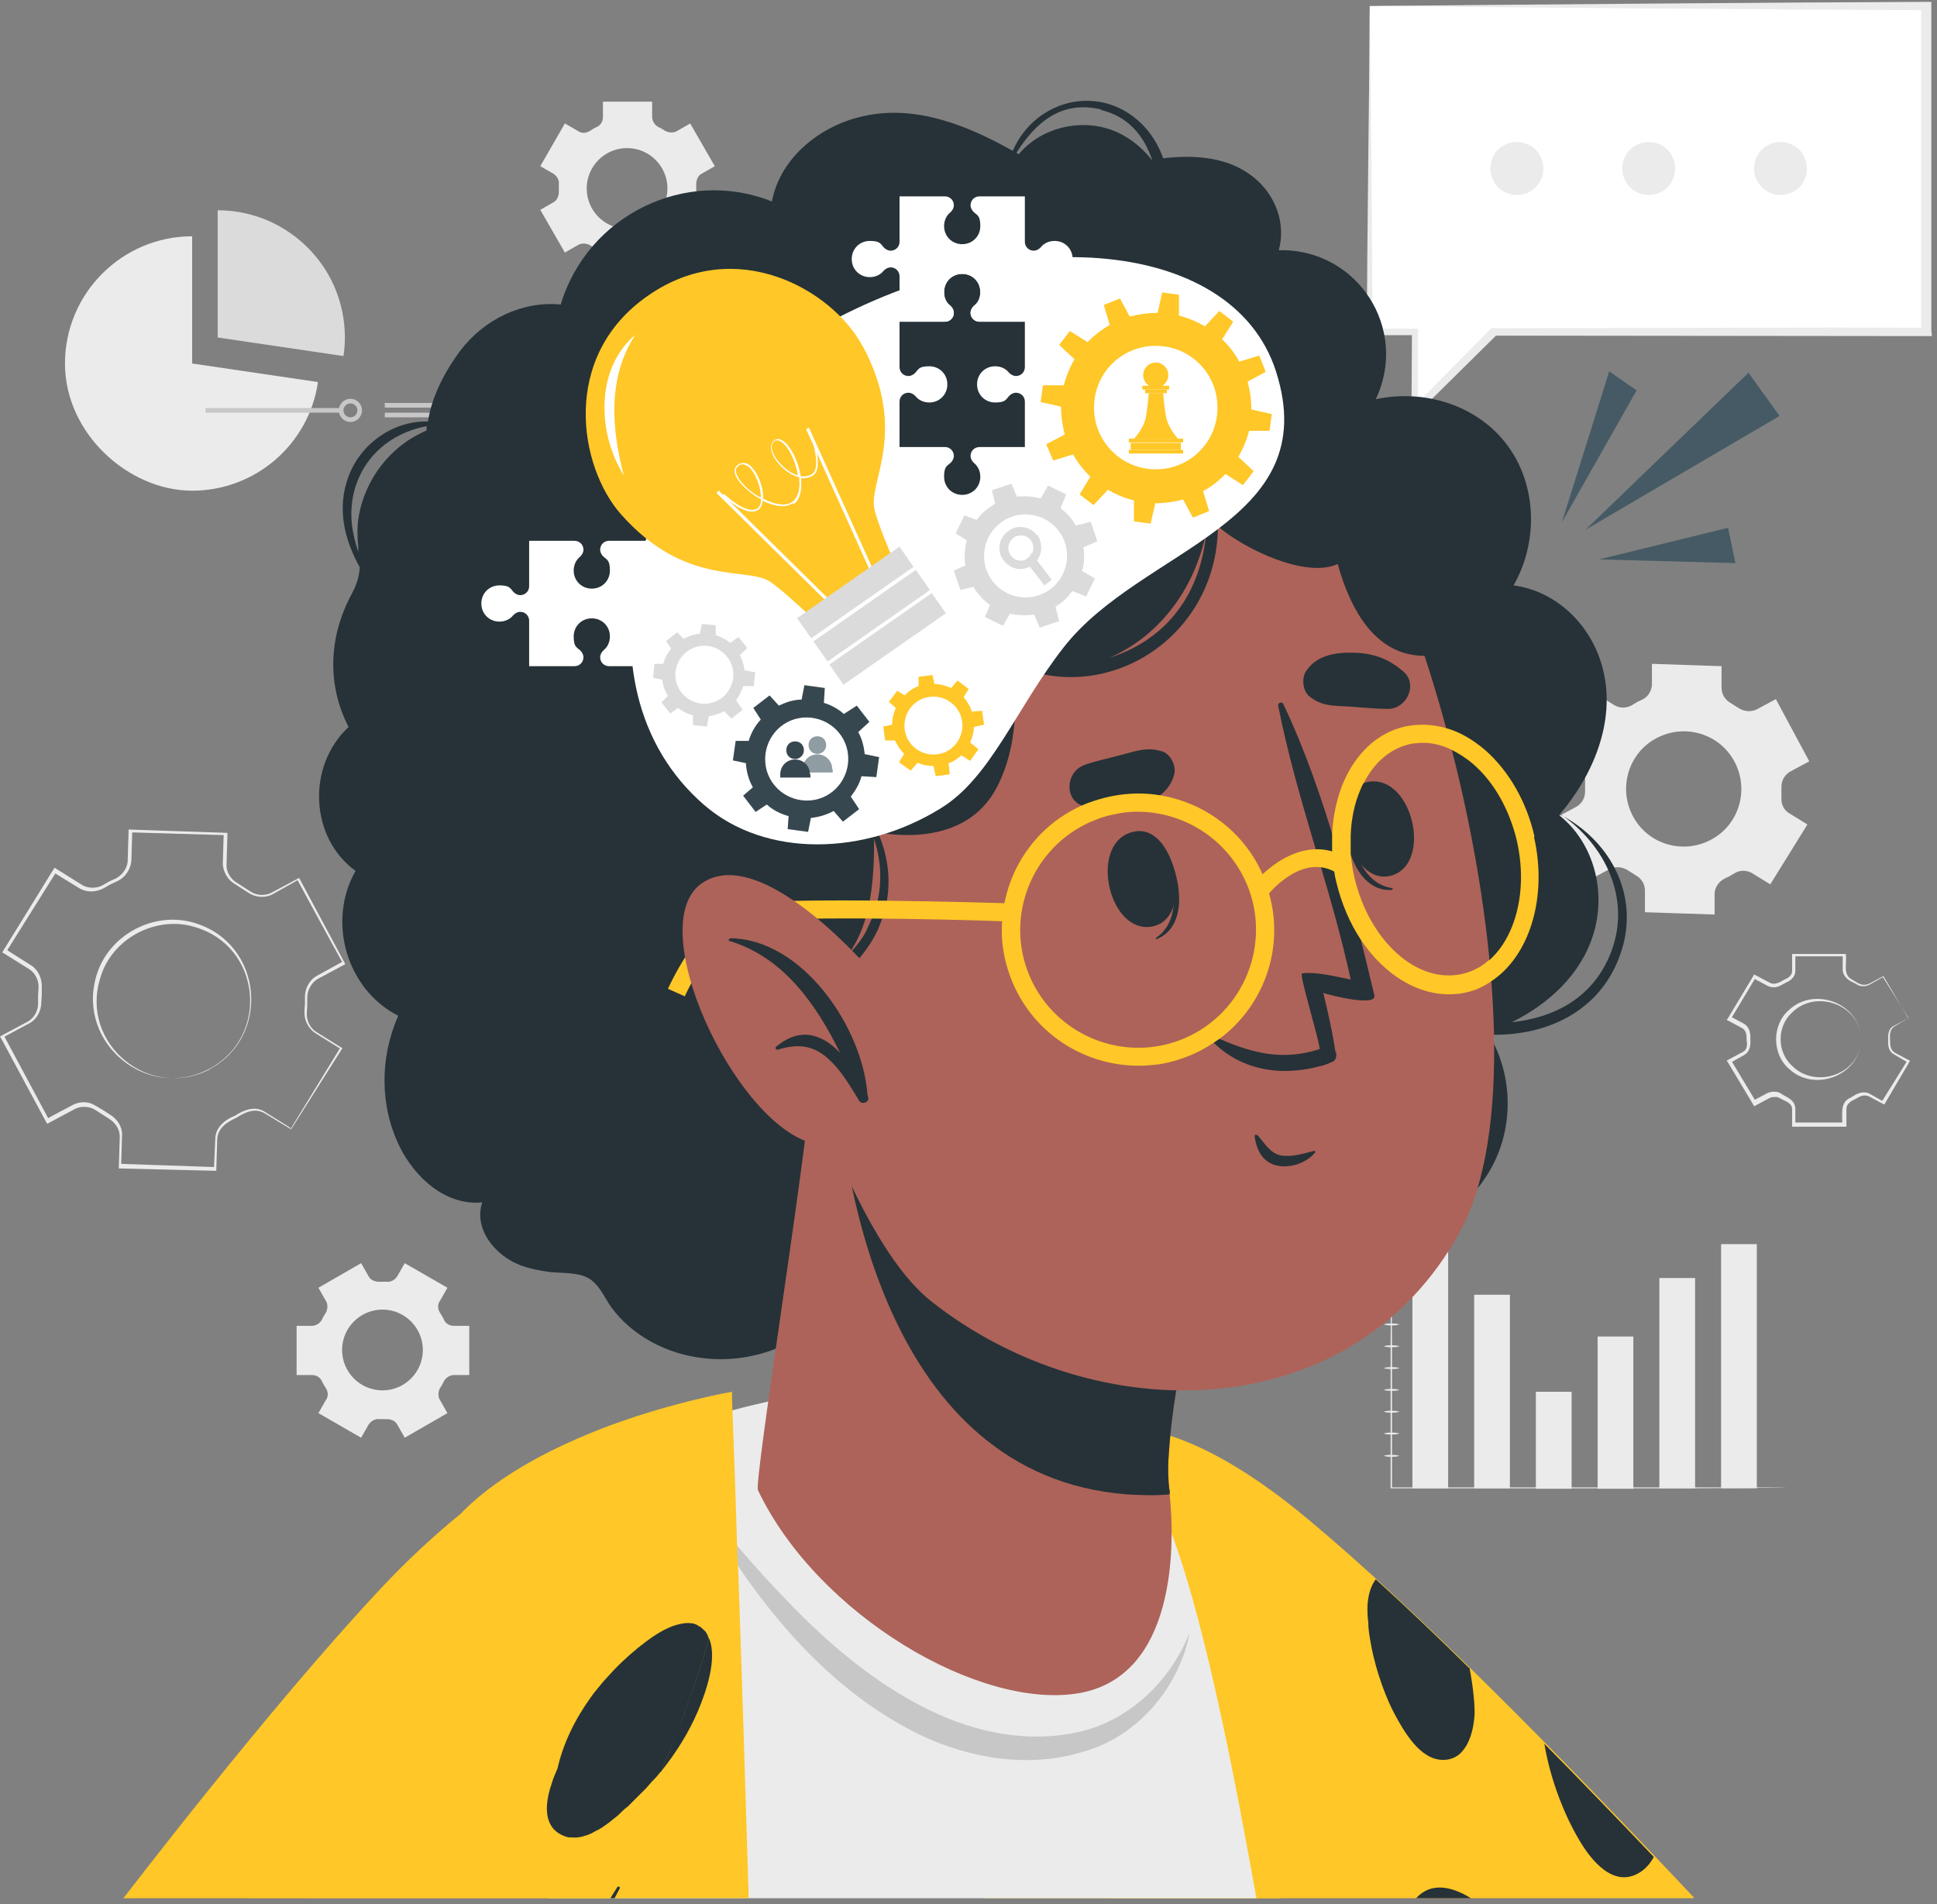
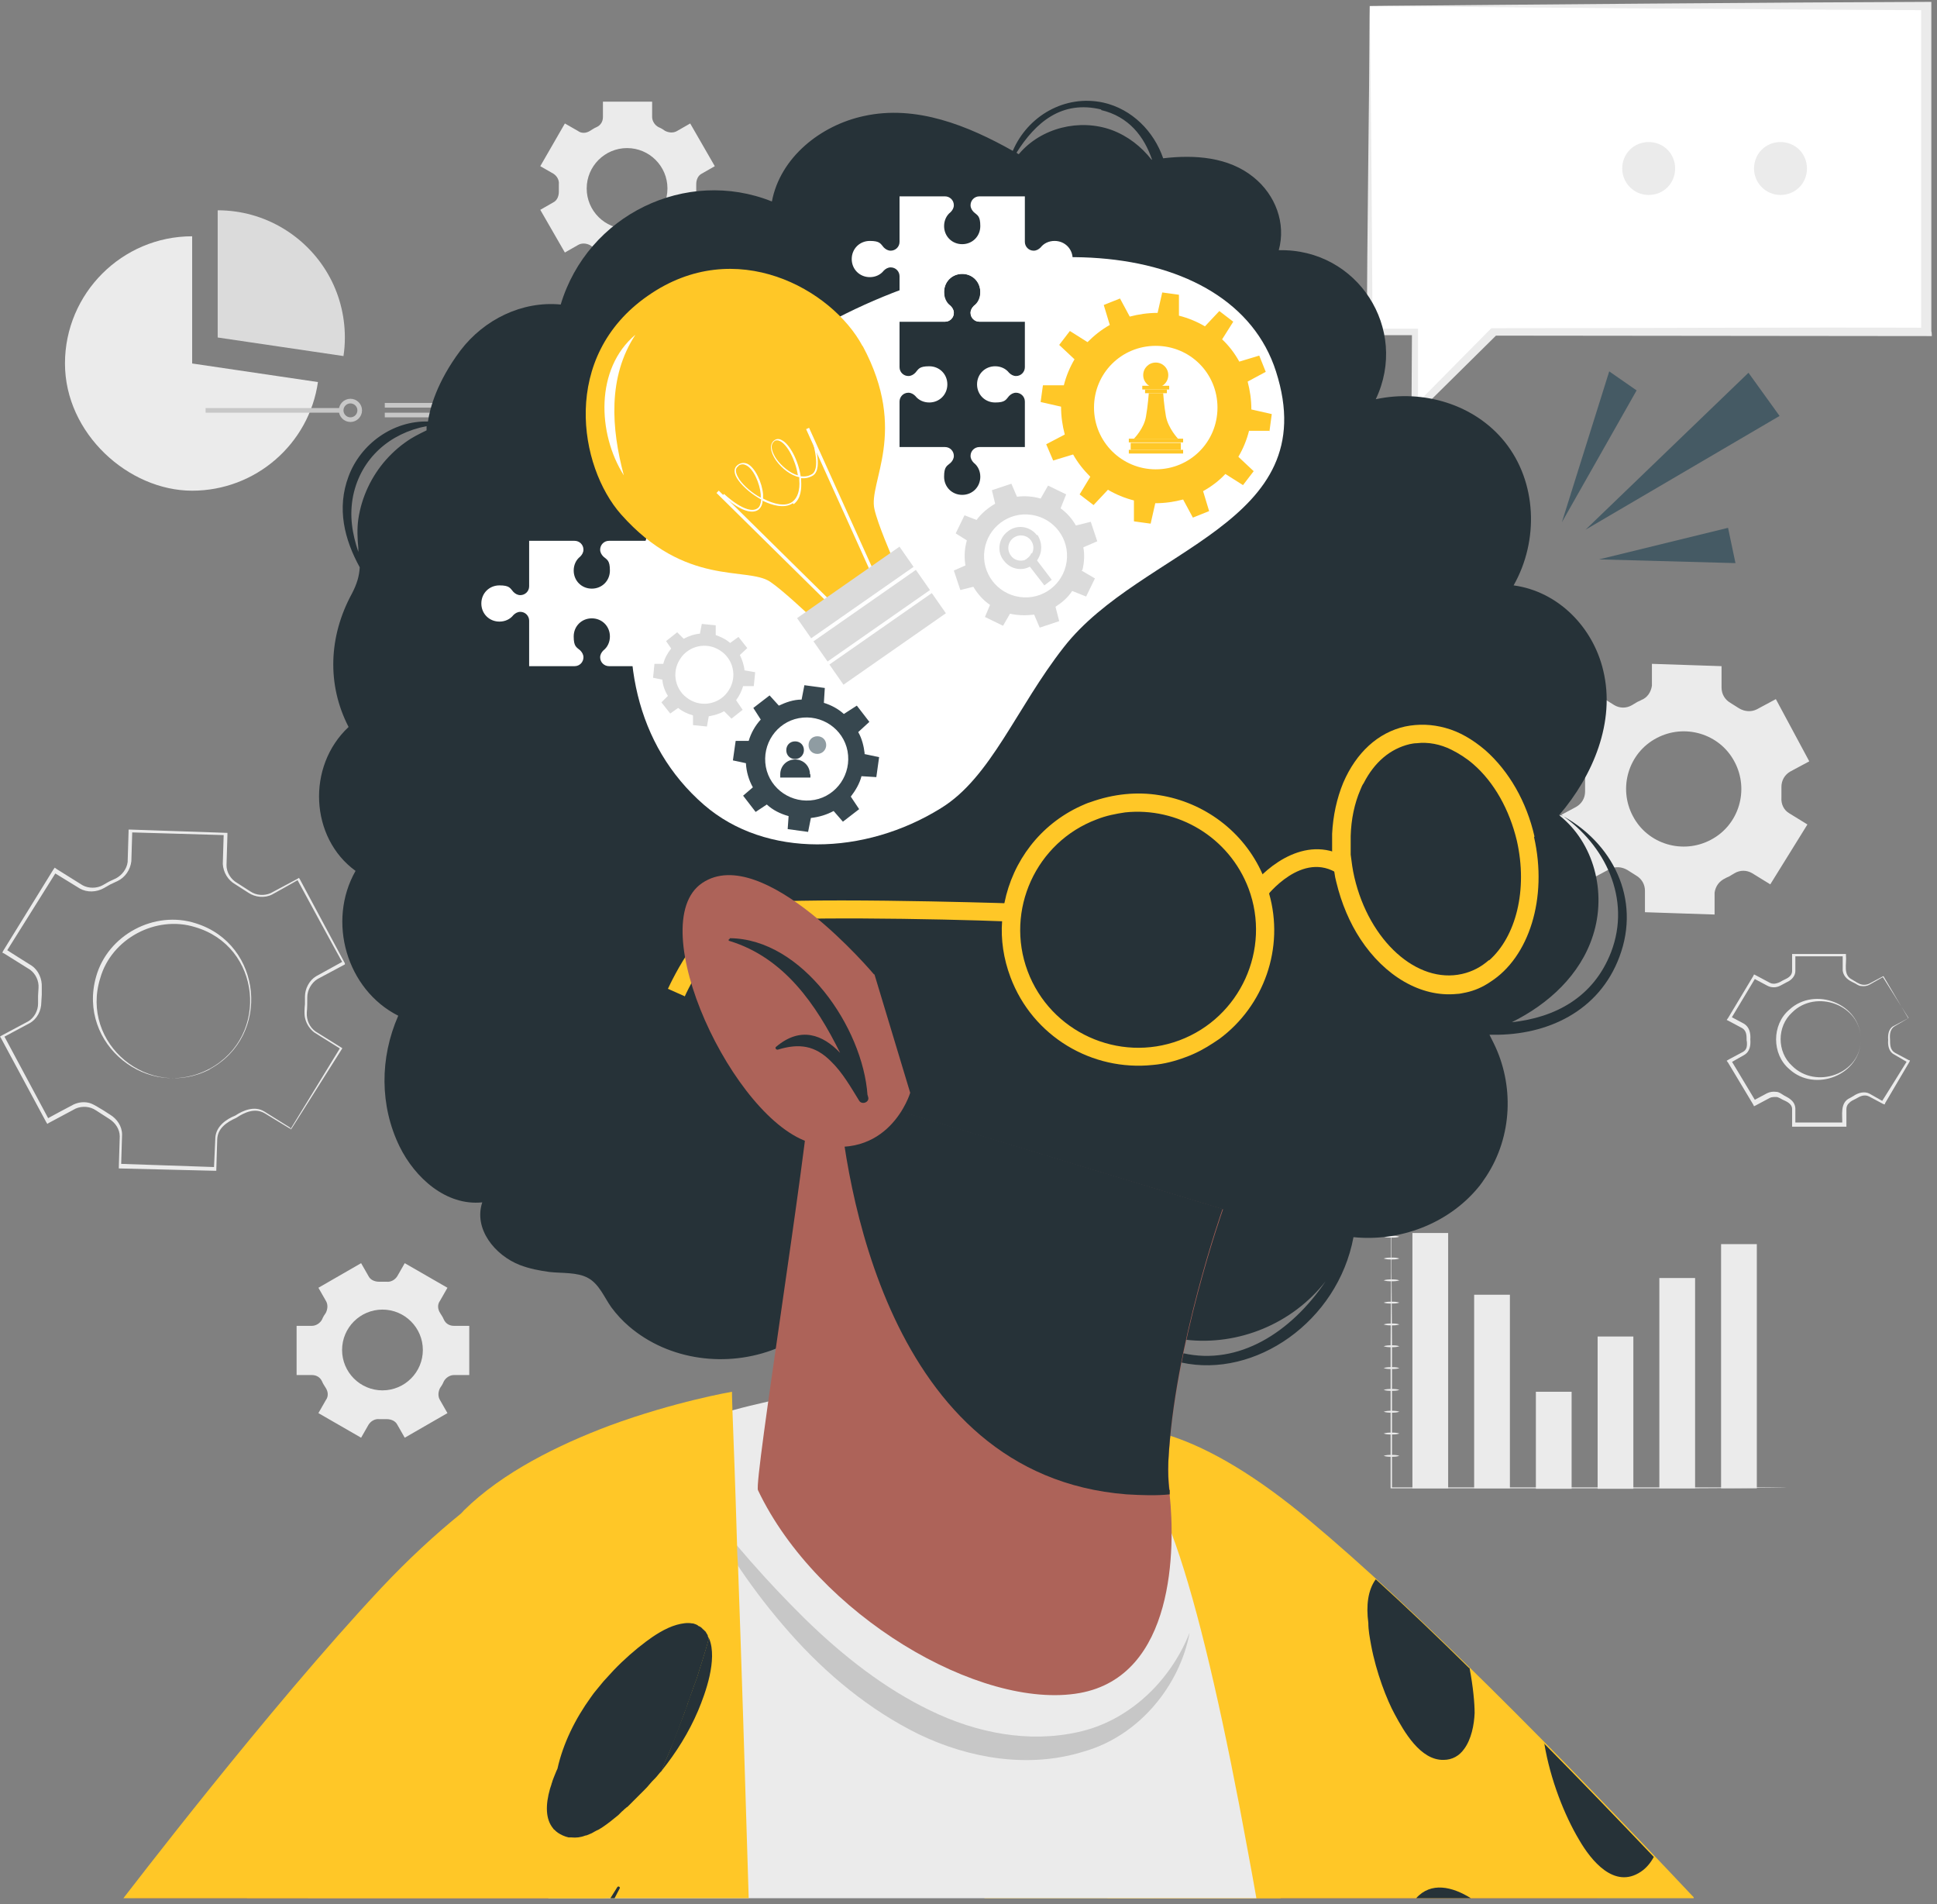
<svg xmlns="http://www.w3.org/2000/svg" width="294" height="289" viewBox="0 0 294 289" fill="none">
  <rect x="0" y="0" width="294" height="289" fill="#808080" stroke="none" />
  <g clip-path="url(#clip0_501_59)">
    <path d="M268.696 134.206L274.332 125.118L271.584 123.427C270.739 122.934 270.316 122.018 270.387 121.032C270.387 120.468 270.387 119.975 270.387 119.411C270.387 118.425 270.88 117.58 271.725 117.087L274.614 115.537L269.541 106.096L266.653 107.646C265.807 108.069 264.821 107.999 263.976 107.505C263.553 107.224 263.06 106.942 262.637 106.66C261.792 106.167 261.299 105.321 261.299 104.335V101.094C261.369 101.094 250.731 100.742 250.731 100.742V104.053C250.59 105.04 250.027 105.885 249.111 106.237C248.899 106.378 248.618 106.449 248.406 106.59C248.195 106.73 247.913 106.871 247.702 107.012C246.856 107.505 245.87 107.505 245.025 107.012L242.207 105.251L236.571 114.339L239.389 116.1C240.234 116.593 240.657 117.509 240.586 118.496C240.586 118.989 240.586 119.552 240.586 120.116C240.586 121.102 240.093 121.948 239.248 122.441L236.359 123.991L241.432 133.431L244.32 131.881C245.166 131.458 246.152 131.529 246.997 132.022C247.42 132.304 247.913 132.586 248.336 132.867C249.181 133.36 249.674 134.206 249.674 135.192V138.433C249.604 138.433 260.242 138.785 260.242 138.785V135.474C260.383 134.488 260.946 133.713 261.862 133.29C262.074 133.149 262.355 133.079 262.567 132.938C262.778 132.797 263.06 132.656 263.271 132.515C264.117 132.022 265.103 132.022 265.948 132.515L268.696 134.206ZM259.678 127.443C255.451 129.697 250.097 128.147 247.843 123.85C245.588 119.623 247.138 114.269 251.436 112.014C255.663 109.76 261.017 111.31 263.271 115.607C265.526 119.834 263.976 125.188 259.678 127.443Z" fill="#EBEBEB" />
    <path d="M44.102 171.333L51.64 159.004V159.145L47.695 156.679C47.06 156.186 46.567 155.482 46.356 154.707C46.145 154.073 46.215 153.016 46.286 152.382V151.255C46.286 150.057 46.92 148.789 47.976 148.155L52.062 145.901V146.182C51.992 146.182 45.088 133.431 45.088 133.431H45.37C45.37 133.501 41.284 135.756 41.284 135.756C40.156 136.319 38.747 136.179 37.691 135.474L36.704 134.84L35.718 134.206C34.591 133.572 33.886 132.374 33.816 131.106L33.957 126.456L34.239 126.738L19.796 126.316L20.078 126.034L19.937 130.683C19.796 131.952 19.021 133.149 17.824 133.713L16.767 134.206L15.781 134.77C14.654 135.404 13.245 135.474 12.117 134.84L8.102 132.374L8.595 132.233L0.916 144.492V144.069C0.845 144.069 4.791 146.535 4.791 146.535C5.847 147.239 6.411 148.578 6.34 149.846V150.973L6.27 152.1C6.27 153.368 5.636 154.636 4.509 155.27L0.423 157.454L0.564 157.102L7.397 169.854H7.045C7.045 169.783 11.201 167.599 11.201 167.599C11.976 167.247 12.822 167.176 13.597 167.388C14.301 167.599 15.076 168.163 15.71 168.515L16.697 169.149C17.753 169.783 18.528 170.91 18.528 172.178L18.387 176.828L18.176 176.617L32.618 177.11L32.477 177.251L32.689 172.601C32.83 170.91 34.309 169.854 35.718 169.29C36.986 168.445 38.677 167.811 40.086 168.656L44.031 171.122L44.102 171.333ZM44.102 171.333L40.156 168.938C38.677 168.092 37.127 168.797 35.859 169.642C34.45 170.276 33.041 171.192 32.971 172.883L32.83 177.533V177.674H32.689L18.247 177.321H18.035V177.11L18.176 172.46C18.176 171.333 17.472 170.347 16.556 169.783L15.569 169.149L14.583 168.515C13.667 167.881 12.47 167.811 11.483 168.233L7.397 170.417L7.186 170.558L7.045 170.347L0.141 157.525L0 157.313L0.211 157.173L4.297 154.989C5.213 154.425 5.777 153.368 5.777 152.312V151.114L5.847 149.916C5.918 148.859 5.425 147.803 4.579 147.169L0.634 144.703L0.352 144.562L0.493 144.28L8.102 131.952L8.313 131.67L8.595 131.881L12.54 134.347C13.456 134.84 14.654 134.84 15.569 134.347L16.556 133.783L17.613 133.29C18.528 132.797 19.233 131.881 19.374 130.824L19.515 126.175V125.893H19.796L34.239 126.386H34.52V126.668L34.38 131.317C34.38 132.374 35.014 133.431 36 133.995L36.986 134.629L37.972 135.263C38.888 135.897 40.086 135.967 41.072 135.544L45.158 133.361L45.37 133.22L45.511 133.431L52.344 146.182V146.323C52.415 146.323 52.274 146.394 52.274 146.394L48.188 148.578C47.272 149.141 46.638 150.268 46.638 151.325C46.638 151.889 46.638 153.086 46.567 153.65C46.497 154.777 46.99 155.904 47.906 156.539L51.851 159.004H51.922V159.145L44.172 171.403L44.102 171.333Z" fill="#EBEBEB" />
    <path d="M31.843 162.174C22.473 167.176 11.694 158.441 14.583 148.225C16.344 141.885 23.459 138.081 29.73 140.124C39.874 143.294 41.142 157.243 31.843 162.245V162.174ZM31.843 162.174C41.002 157.172 39.593 143.576 29.589 140.687C23.671 138.855 16.908 142.448 15.217 148.437C12.117 158.37 22.614 167.106 31.913 162.245L31.843 162.174Z" fill="#EBEBEB" />
    <path d="M61.432 218.182L67.914 214.448L66.787 212.476C66.434 211.912 66.505 211.207 66.787 210.644C66.998 210.362 67.209 210.01 67.35 209.658C67.632 209.094 68.266 208.671 68.9 208.671H71.225V201.204H68.9C68.196 201.204 67.632 200.851 67.35 200.217C67.209 199.865 66.998 199.583 66.787 199.231C66.434 198.667 66.364 197.963 66.787 197.399L67.914 195.427L61.432 191.693L60.305 193.665C59.953 194.229 59.319 194.581 58.685 194.511C58.474 194.511 58.333 194.511 58.121 194.511C57.91 194.511 57.769 194.511 57.558 194.511C56.853 194.511 56.219 194.229 55.937 193.665L54.81 191.693L48.329 195.427L49.456 197.399C49.808 197.963 49.738 198.667 49.456 199.231C49.245 199.513 49.033 199.865 48.892 200.217C48.611 200.781 47.977 201.204 47.342 201.204H45.018V208.671H47.342C48.047 208.671 48.611 209.024 48.892 209.658C49.033 210.01 49.245 210.292 49.456 210.644C49.808 211.207 49.879 211.912 49.456 212.476L48.329 214.448L54.81 218.182L55.937 216.209C56.29 215.646 56.924 215.294 57.558 215.364C57.769 215.364 57.91 215.364 58.121 215.364C58.333 215.364 58.474 215.364 58.685 215.364C59.389 215.364 60.023 215.646 60.305 216.209L61.432 218.182ZM58.051 210.996C54.669 210.996 51.922 208.249 51.922 204.867C51.922 201.485 54.669 198.738 58.051 198.738C61.432 198.738 64.18 201.485 64.18 204.867C64.18 208.249 61.432 210.996 58.051 210.996Z" fill="#EBEBEB" />
    <path d="M108.493 25.22L104.759 18.738L102.787 19.866C102.223 20.218 101.519 20.147 100.955 19.866C100.673 19.654 100.321 19.443 99.969 19.302C99.405 19.02 98.982 18.386 98.982 17.752V15.427H91.515V17.752C91.515 18.457 91.162 19.02 90.528 19.302C90.176 19.443 89.894 19.654 89.542 19.866C88.978 20.218 88.274 20.288 87.71 19.866L85.738 18.738L82.004 25.22L83.977 26.347C84.54 26.699 84.892 27.333 84.822 27.967C84.822 28.179 84.822 28.32 84.822 28.531C84.822 28.742 84.822 28.883 84.822 29.095C84.822 29.799 84.54 30.433 83.977 30.715L82.004 31.842L85.738 38.324L87.71 37.196C88.274 36.844 88.978 36.914 89.542 37.196C89.824 37.408 90.176 37.619 90.528 37.76C91.092 38.042 91.515 38.676 91.515 39.31V41.635H98.982V39.31C98.982 38.605 99.335 38.042 99.969 37.76C100.321 37.619 100.603 37.408 100.955 37.196C101.519 36.844 102.223 36.774 102.787 37.196L104.759 38.324L108.493 31.842L106.52 30.715C105.957 30.363 105.605 29.729 105.675 29.095C105.675 28.883 105.675 28.742 105.675 28.531C105.675 28.32 105.675 28.179 105.675 27.967C105.675 27.263 105.957 26.629 106.52 26.347L108.493 25.22ZM101.307 28.601C101.307 31.983 98.56 34.73 95.178 34.73C91.796 34.73 89.049 31.983 89.049 28.601C89.049 25.22 91.796 22.472 95.178 22.472C98.56 22.472 101.307 25.22 101.307 28.601Z" fill="#EBEBEB" />
    <path d="M289.691 154.495L285.745 148.225H285.886L283.773 149.423C283.421 149.634 282.927 149.705 282.505 149.634C282.082 149.634 281.73 149.282 281.377 149.141C280.603 148.789 279.828 148.296 279.687 147.309C279.687 146.464 279.687 145.689 279.687 144.914L279.898 145.125H272.219L272.501 144.914C272.501 145.759 272.501 146.464 272.501 147.38C272.501 148.084 271.937 148.718 271.303 149C271.021 149.141 270.528 149.423 270.246 149.564C269.612 149.916 268.837 149.916 268.203 149.564L266.09 148.437L266.513 148.296L262.708 154.636L262.567 154.213L264.681 155.341C265.526 155.834 265.738 156.82 265.667 157.736C265.738 158.652 265.597 159.638 264.681 160.131L262.567 161.329L262.708 160.836L266.513 167.176L266.09 167.035L268.203 165.908C268.626 165.697 269.119 165.626 269.612 165.697C270.035 165.697 270.458 166.049 270.81 166.26C271.655 166.683 272.43 167.176 272.501 168.163C272.501 169.008 272.501 169.783 272.501 170.628L272.219 170.346H279.898L279.616 170.628C279.687 169.29 279.194 167.317 280.814 166.613L281.307 166.331C282.012 165.838 282.998 165.556 283.773 165.979L285.886 167.176H285.604C285.604 167.247 289.479 160.977 289.479 160.977V161.188L287.436 159.99C286.661 159.568 286.52 158.581 286.591 157.806C286.52 157.031 286.661 156.045 287.436 155.693L289.55 154.566L289.691 154.495ZM289.691 154.495L287.648 155.693C286.873 156.116 286.802 156.961 286.873 157.736C286.873 158.511 286.873 159.356 287.648 159.779L289.761 160.906H289.902L289.831 161.118L286.098 167.458V167.599C286.027 167.599 285.816 167.529 285.816 167.529L283.702 166.401C282.998 166.049 282.364 166.331 281.659 166.754C281.377 166.894 280.884 167.106 280.673 167.388C280.391 167.599 280.25 167.951 280.25 168.303C280.25 169.149 280.25 170.065 280.25 170.981H279.968H272.289H272.008C272.008 170.135 272.008 169.149 272.008 168.303C272.008 167.529 271.233 167.176 270.599 166.894C270.317 166.754 269.894 166.472 269.612 166.472C269.26 166.472 268.908 166.472 268.626 166.613L266.513 167.74L266.231 167.881L266.09 167.599L262.286 161.258L262.074 160.977L262.426 160.765L264.54 159.638C264.822 159.497 265.033 159.215 265.104 158.934C265.174 158.652 265.174 158.159 265.104 157.877C265.104 157.172 265.104 156.468 264.47 156.045L262.356 154.918L262.074 154.777L262.286 154.495L266.09 148.155L266.231 147.873L266.513 148.014L268.626 149.141C269.26 149.493 270.035 149.141 270.599 148.789C270.88 148.648 271.374 148.437 271.585 148.225C271.867 148.014 272.008 147.662 272.008 147.38C272.008 146.534 272.008 145.619 272.008 144.773H272.289H279.968H280.18V144.985C280.321 146.253 279.687 147.943 281.096 148.648C281.589 148.93 282.152 149.352 282.646 149.423C282.998 149.493 283.421 149.423 283.702 149.282L285.816 148.155H285.886L289.62 154.495H289.691Z" fill="#EBEBEB" />
    <path d="M282.434 157.736C282.434 163.161 275.46 165.838 271.585 162.245C268.908 159.99 268.908 155.482 271.585 153.227C275.46 149.634 282.434 152.311 282.434 157.736ZM282.434 157.736C282.434 152.452 275.601 150.057 272.008 153.65C269.683 155.763 269.683 159.638 272.008 161.752C275.601 165.345 282.434 163.02 282.434 157.736Z" fill="#EBEBEB" />
    <path d="M207.898 0.915V50.23H214.803V62.206L226.779 50.23H292.509V0.915H207.898Z" fill="white" />
    <path d="M207.898 0.915C208.11 15.498 208.251 35.999 208.321 50.3L207.898 49.877H214.802H215.225V50.37V62.347L214.309 61.995L226.215 49.948L226.356 49.807C245.8 49.807 273.135 49.666 292.297 49.736L291.593 50.441V0.915C291.663 0.915 292.297 1.549 292.297 1.549C271.233 1.478 228.751 1.126 207.687 0.915H207.898ZM207.898 0.915C229.315 0.703 271.726 0.351 293.143 0.281V0.915V50.3C293.213 50.3 293.213 51.004 293.213 51.004C273.91 51.004 246.364 50.934 226.779 50.934L227.202 50.793L215.155 62.699L214.239 63.615V62.347L214.309 50.37L214.802 50.864H207.898H207.476C207.476 36.351 207.828 15.78 207.898 1.055V0.915Z" fill="#EBEBEB" />
    <path d="M266.23 25.572C266.23 27.756 267.992 29.588 270.246 29.588C272.501 29.588 274.262 27.826 274.262 25.572C274.262 23.318 272.501 21.556 270.246 21.556C267.992 21.556 266.23 23.318 266.23 25.572Z" fill="#EBEBEB" />
    <path d="M246.223 25.572C246.223 27.756 247.984 29.588 250.238 29.588C252.493 29.588 254.254 27.826 254.254 25.572C254.254 23.318 252.493 21.556 250.238 21.556C247.984 21.556 246.223 23.318 246.223 25.572Z" fill="#EBEBEB" />
-     <path d="M226.215 25.572C226.215 27.756 227.976 29.588 230.23 29.588C232.485 29.588 234.246 27.826 234.246 25.572C234.246 23.318 232.485 21.556 230.23 21.556C227.976 21.556 226.215 23.318 226.215 25.572Z" fill="#EBEBEB" />
    <path d="M48.258 57.979C46.919 67.349 38.817 74.465 29.166 74.465C19.514 74.465 9.862 65.799 9.862 55.161C9.862 44.523 18.528 35.858 29.166 35.858V55.161L48.258 57.979Z" fill="#EBEBEB" />
    <path d="M52.344 51.216C52.344 52.202 52.274 53.118 52.133 54.034L33.041 51.216V31.913C40.227 31.913 46.497 35.858 49.808 41.635C51.428 44.453 52.344 47.764 52.344 51.216Z" fill="#DBDBDB" />
    <path d="M31.209 62.276H51.78" stroke="#C7C7C7" stroke-width="0.704" stroke-miterlimit="10" />
    <path d="M53.189 63.685C52.414 63.685 51.78 63.051 51.78 62.276C51.78 61.502 52.414 60.867 53.189 60.867C53.964 60.867 54.598 61.502 54.598 62.276C54.598 63.051 53.964 63.685 53.189 63.685Z" stroke="#C7C7C7" stroke-width="0.704" stroke-miterlimit="10" />
    <path d="M74.394 61.149H58.402V61.854H74.394V61.149Z" fill="#C7C7C7" />
    <path d="M67.42 62.629H58.402V63.333H67.42V62.629Z" fill="#C7C7C7" />
    <path d="M219.804 187.114H214.379V225.861H219.804V187.114Z" fill="#EBEBEB" />
    <path d="M229.174 196.483H223.749V225.861H229.174V196.483Z" fill="#EBEBEB" />
    <path d="M238.543 211.208H233.118V225.932H238.543V211.208Z" fill="#EBEBEB" />
    <path d="M247.913 202.824H242.488V225.932H247.913V202.824Z" fill="#EBEBEB" />
    <path d="M257.283 193.947H251.858V225.861H257.283V193.947Z" fill="#EBEBEB" />
    <path d="M266.653 188.804H261.229V225.861H266.653V188.804Z" fill="#EBEBEB" />
    <path d="M211.208 182.182V193.102L211.279 204.022V225.861L211.208 225.72C216.21 225.72 221.212 225.72 226.214 225.72H241.22H256.226H271.232C271.232 225.791 256.226 225.861 256.226 225.861H241.22H226.214C221.212 225.861 216.21 225.861 211.208 225.861H211.067V225.72V203.881L211.138 192.961V182.041L211.208 182.182Z" fill="#EBEBEB" />
    <path d="M210.011 184.366C210.433 184.225 210.786 184.225 211.208 184.225C211.631 184.225 211.983 184.225 212.406 184.366C211.983 184.507 211.631 184.507 211.208 184.507C210.786 184.507 210.433 184.507 210.011 184.366Z" fill="#EBEBEB" />
    <path d="M210.011 187.677C210.433 187.536 210.786 187.536 211.208 187.536C211.631 187.536 211.983 187.536 212.406 187.677C211.983 187.818 211.631 187.818 211.208 187.818C210.786 187.818 210.433 187.818 210.011 187.677Z" fill="#EBEBEB" />
    <path d="M210.011 190.988C210.433 190.847 210.786 190.847 211.208 190.847C211.631 190.847 211.983 190.847 212.406 190.988C211.983 191.129 211.631 191.129 211.208 191.129C210.786 191.129 210.433 191.129 210.011 190.988Z" fill="#EBEBEB" />
    <path d="M210.011 194.3C210.433 194.159 210.786 194.159 211.208 194.159C211.631 194.159 211.983 194.159 212.406 194.3C211.983 194.44 211.631 194.44 211.208 194.44C210.786 194.44 210.433 194.44 210.011 194.3Z" fill="#EBEBEB" />
    <path d="M210.011 197.681C210.433 197.54 210.786 197.54 211.208 197.54C211.631 197.54 211.983 197.54 212.406 197.681C211.983 197.822 211.631 197.822 211.208 197.822C210.786 197.822 210.433 197.822 210.011 197.681Z" fill="#EBEBEB" />
    <path d="M210.011 200.992C210.433 200.851 210.786 200.851 211.208 200.851C211.631 200.851 211.983 200.851 212.406 200.992C211.983 201.133 211.631 201.133 211.208 201.133C210.786 201.133 210.433 201.133 210.011 200.992Z" fill="#EBEBEB" />
    <path d="M210.011 204.303C210.433 204.162 210.786 204.162 211.208 204.162C211.631 204.162 211.983 204.162 212.406 204.303C211.983 204.444 211.631 204.444 211.208 204.444C210.786 204.444 210.433 204.444 210.011 204.303Z" fill="#EBEBEB" />
    <path d="M210.011 207.615C210.433 207.474 210.786 207.474 211.208 207.474C211.631 207.474 211.983 207.474 212.406 207.615C211.983 207.755 211.631 207.755 211.208 207.755C210.786 207.755 210.433 207.755 210.011 207.615Z" fill="#EBEBEB" />
    <path d="M210.011 210.926C210.433 210.785 210.786 210.785 211.208 210.785C211.631 210.785 211.983 210.785 212.406 210.926C211.983 211.067 211.631 211.067 211.208 211.067C210.786 211.067 210.433 211.067 210.011 210.926Z" fill="#EBEBEB" />
    <path d="M210.011 214.237C210.433 214.096 210.786 214.096 211.208 214.096C211.631 214.096 211.983 214.096 212.406 214.237C211.983 214.378 211.631 214.378 211.208 214.378C210.786 214.378 210.433 214.378 210.011 214.237Z" fill="#EBEBEB" />
    <path d="M210.011 217.548C210.433 217.407 210.786 217.407 211.208 217.407C211.631 217.407 211.983 217.407 212.406 217.548C211.983 217.689 211.631 217.689 211.208 217.689C210.786 217.689 210.433 217.689 210.011 217.548Z" fill="#EBEBEB" />
    <path d="M210.011 220.93C210.433 220.789 210.786 220.789 211.208 220.789C211.631 220.789 211.983 220.789 212.406 220.93C211.983 221.071 211.631 221.071 211.208 221.071C210.786 221.071 210.433 221.071 210.011 220.93Z" fill="#EBEBEB" />
    <path d="M237.064 79.255L244.25 56.359L248.407 59.247L237.064 79.255Z" fill="#455A64" />
    <path d="M242.7 84.891L262.285 80.101L263.412 85.455L242.7 84.891Z" fill="#455A64" />
    <path d="M240.657 80.382L265.385 56.57L270.105 63.122L240.657 80.382Z" fill="#455A64" />
    <path d="M242.418 288.068H175.209C173.941 284.334 172.743 280.671 171.616 277.078C170.207 272.64 169.08 268.413 168.164 264.327C167.953 263.34 167.741 262.424 167.601 261.509C167.248 259.677 166.967 257.845 166.685 256.154C165.417 247.419 165.628 240.233 167.389 235.301C168.939 230.933 171.828 228.397 176.125 228.327C176.266 228.327 176.477 228.327 176.618 228.327C176.97 228.327 177.323 228.327 177.675 228.397C184.509 229.172 194.512 235.583 207.968 249.603C211.209 252.984 214.661 256.788 218.325 261.015C219.522 262.424 220.79 263.904 222.058 265.383C228.117 272.358 235.092 280.107 242.348 287.998L242.418 288.068Z" fill="#AD6359" />
    <path d="M257.073 288.068H168.094C166.404 283.7 164.783 279.403 163.304 275.387C162.247 272.428 161.261 269.54 160.415 266.722C160.063 265.595 159.711 264.467 159.429 263.411C158.795 261.227 158.302 259.113 157.809 257.07C157.527 255.802 157.245 254.534 156.963 253.336C156.752 252.209 156.541 251.082 156.329 249.955C156.188 249.25 156.118 248.475 155.977 247.771C155.836 247.066 155.766 246.362 155.695 245.657C155.554 244.6 155.484 243.544 155.413 242.487C155.413 241.923 155.343 241.36 155.343 240.867C155.343 240.796 155.343 240.655 155.343 240.585C154.991 233.328 156.047 227.622 158.231 223.606C159.852 220.577 162.106 218.534 164.995 217.477C165.136 217.407 165.347 217.336 165.488 217.266C168.869 216.139 172.955 216.35 177.676 217.9C183.734 219.873 190.85 224.1 198.74 230.722C214.873 244.178 236.501 266.088 257.073 287.927V288.068Z" fill="#FFC727" />
    <path d="M234.388 264.538C235.304 270.103 237.487 275.528 239.671 279.191C241.503 282.362 245.026 286.729 249.041 284.052C249.887 283.489 250.521 282.714 251.014 281.798C245.448 275.951 239.812 270.103 234.317 264.538H234.388ZM214.943 288.068H223.257C220.439 286.307 217.198 285.532 214.943 288.068ZM222.975 253.125C218.114 248.334 213.323 243.755 208.814 239.669C207.617 241.289 207.335 243.685 207.687 246.291C207.687 247.418 207.898 248.475 208.11 249.673C208.885 253.829 210.505 257.986 211.703 260.17C213.112 262.777 215.578 267.144 219.1 267.074C220.439 267.074 221.495 266.44 222.2 265.454C223.327 263.974 223.75 261.72 223.82 259.959C223.82 258.55 223.609 256.013 223.045 253.125H222.975Z" fill="#263238" />
    <path d="M194.513 288.068H149.425C149.425 280.6 149.425 273.344 149.425 266.51C149.425 265.172 149.425 263.833 149.425 262.565C149.425 260.1 149.425 257.704 149.425 255.379C149.425 238.471 149.566 225.086 149.566 218.534C149.566 215.575 149.566 214.025 149.566 214.025L149.143 212.475L148.368 209.446C148.368 209.446 156.611 211.207 165.347 217.407C166.262 218.041 167.249 218.816 168.165 219.591C170.489 221.493 172.744 223.677 174.857 226.213C175.069 226.495 175.28 226.706 175.491 226.988C175.844 227.411 176.196 227.904 176.548 228.397C176.971 228.961 177.323 229.454 177.675 230.017C179.366 232.554 180.916 235.442 182.184 238.612C185.143 246.08 189.159 263.199 193.527 283.982C193.808 285.321 194.09 286.73 194.372 288.068H194.513Z" fill="#FFC727" />
    <path d="M190.849 288.068H46.709C64.04 259.325 80.525 235.02 89.331 226.143C90.458 224.945 91.727 223.889 93.065 222.832C95.672 220.789 98.631 219.028 101.73 217.548C104.689 216.139 107.859 214.941 111.171 214.026C112.932 213.532 114.764 213.11 116.595 212.687C125.19 210.926 134.278 210.574 142.732 211.489C144.987 211.701 147.1 212.053 149.214 212.476C155.061 213.603 160.415 215.294 164.853 217.619C166.051 218.253 167.178 218.887 168.235 219.591C170.701 221.282 172.744 223.114 174.223 225.157C174.435 225.438 174.646 225.791 174.928 226.213C175.069 226.495 175.21 226.707 175.35 226.988C175.562 227.411 175.844 227.904 176.055 228.397C176.619 229.595 177.182 230.934 177.746 232.483C181.198 241.572 184.72 256.366 188.102 273.978C188.947 278.558 189.863 283.278 190.709 288.139L190.849 288.068Z" fill="#EBEBEB" />
    <path d="M106.169 227.411C111.1 233.963 116.455 240.021 122.161 245.657C127.868 251.223 134.208 256.225 141.253 259.607C148.228 262.988 156.118 264.538 163.656 262.847C171.124 261.227 177.535 255.379 180.564 247.771C179.085 255.732 172.955 263.411 164.501 265.806C156.188 268.413 147.1 266.863 139.492 263.199C131.883 259.466 125.331 253.971 119.907 247.841C114.412 241.642 109.762 234.808 106.169 227.481V227.411Z" fill="#C7C7C7" />
    <path d="M113.637 288.068H37.48C52.134 259.748 64.745 236.217 69.606 230.159C69.887 229.806 70.169 229.524 70.381 229.243C76.298 223.395 84.823 219.239 92.502 216.35C102.435 212.687 111.101 211.208 111.101 211.208C111.101 211.208 111.101 212.194 111.171 214.026C111.312 217.759 111.594 225.016 111.876 234.597C111.876 235.583 111.946 236.569 112.016 237.556C112.51 251.294 113.073 269.117 113.637 287.998V288.068Z" fill="#FFC727" />
    <path d="M107.578 248.616C107.578 248.475 107.507 248.405 107.437 248.264C107.366 248.123 107.296 247.982 107.225 247.841C107.155 247.7 107.084 247.56 106.944 247.489C106.944 247.419 106.803 247.348 106.732 247.278C106.662 247.207 106.521 247.066 106.45 246.996C106.38 246.926 106.239 246.855 106.098 246.785C106.028 246.785 105.957 246.714 105.887 246.644C105.675 246.503 105.394 246.432 105.182 246.362C105.182 246.362 105.112 246.362 105.041 246.362C104.337 246.221 103.492 246.362 102.717 246.573C100.955 247.066 99.194 248.264 98.067 249.109C96.376 250.378 94.685 251.857 93.135 253.477C92.642 254.041 92.079 254.605 91.585 255.168C91.233 255.591 90.951 255.943 90.599 256.366C90.247 256.788 89.965 257.141 89.683 257.563C87.288 260.875 85.456 264.608 84.611 268.413C84.4 268.835 84.259 269.258 84.047 269.751C83.977 269.963 83.906 270.104 83.836 270.315C83.836 270.456 83.695 270.667 83.695 270.808C83.625 271.019 83.554 271.231 83.484 271.442C82.779 273.908 82.779 276.092 83.977 277.501C83.977 277.571 84.118 277.642 84.188 277.712C84.329 277.853 84.47 277.994 84.681 278.135C85.104 278.487 85.668 278.698 86.302 278.839C86.372 278.839 86.443 278.839 86.513 278.839C86.584 278.839 86.654 278.839 86.724 278.839C87.429 278.91 88.133 278.839 88.838 278.557C89.049 278.557 89.261 278.417 89.472 278.346C89.683 278.276 89.965 278.135 90.177 277.994C90.388 277.853 90.599 277.783 90.881 277.642C91.092 277.501 91.233 277.43 91.445 277.289C92.29 276.726 93.065 276.092 93.84 275.458C93.91 275.387 94.051 275.246 94.122 275.176C94.192 275.105 94.263 275.035 94.403 274.894C94.615 274.753 94.756 274.542 94.967 274.401C95.037 274.331 95.108 274.26 95.249 274.19C95.531 273.908 95.812 273.626 96.094 273.344C96.306 273.133 96.517 272.922 96.728 272.71C97.081 272.358 97.433 272.006 97.785 271.653C98.067 271.372 98.349 271.09 98.56 270.808C98.842 270.456 99.194 270.104 99.476 269.822C99.758 269.54 100.039 269.117 100.392 268.765C102.646 265.947 104.548 262.918 105.957 259.606C107.084 256.929 108.916 251.857 107.648 248.687L107.578 248.616Z" fill="#263238" />
    <path d="M105.042 246.362C103.14 254.463 98.772 264.186 91.797 274.683C91.022 275.88 90.177 277.078 89.402 278.346C87.359 281.446 85.316 284.686 83.203 288.068H20.432C40.369 268.272 71.437 220.577 95.461 219.379C106.521 218.816 108.283 232.483 105.042 246.362Z" fill="#AD6359" />
    <path d="M109.833 234.104C109.833 238.26 109.058 243.121 107.579 248.616C107.297 249.743 106.945 250.871 106.592 251.998C106.451 252.42 106.311 252.914 106.17 253.336C105.958 254.041 105.747 254.745 105.465 255.45C105.254 255.943 105.113 256.507 104.902 257C104.761 257.422 104.549 257.916 104.408 258.409C104.268 258.902 104.056 259.325 103.915 259.818C103.211 261.72 102.436 263.622 101.661 265.665C101.45 266.158 101.238 266.651 101.027 267.145C100.815 267.638 100.604 268.201 100.393 268.694C97.857 274.753 95.039 281.305 91.868 288.139H18.671C18.812 287.998 40.722 259.254 57.911 240.937C73.763 224.1 92.15 213.321 101.731 217.689C106.592 219.873 109.34 224.804 109.763 232.131C109.763 232.835 109.763 233.469 109.763 234.244L109.833 234.104Z" fill="#FFC727" />
    <path d="M107.438 248.264C107.438 248.123 107.297 247.982 107.226 247.841C107.156 247.7 107.085 247.559 106.945 247.489C106.945 247.418 106.804 247.348 106.733 247.278C106.663 247.207 106.522 247.066 106.451 246.996C106.381 246.925 106.24 246.855 106.099 246.784C106.029 246.784 105.958 246.714 105.888 246.643C105.676 246.503 105.395 246.432 105.183 246.362C105.183 246.362 105.113 246.362 105.042 246.362C104.338 246.221 103.492 246.362 102.718 246.573C100.956 247.066 99.195 248.264 98.068 249.109C96.377 250.377 94.686 251.857 93.136 253.477C92.643 254.041 92.08 254.604 91.587 255.168C91.234 255.591 90.952 255.943 90.6 256.366C90.248 256.788 89.966 257.14 89.684 257.563C87.289 260.874 85.457 264.608 84.612 268.412C84.401 268.835 84.26 269.258 84.048 269.751C83.978 269.962 83.907 270.103 83.837 270.315C83.837 270.456 83.696 270.667 83.696 270.808C83.626 271.019 83.555 271.23 83.485 271.442C82.78 273.908 82.78 276.092 83.978 277.501C83.978 277.571 84.119 277.641 84.189 277.712C84.33 277.853 84.471 277.994 84.682 278.135C85.105 278.416 85.669 278.698 86.303 278.839C86.373 278.839 86.444 278.839 86.514 278.839C86.585 278.839 86.655 278.839 86.725 278.839C87.43 278.91 88.134 278.839 88.839 278.557C89.05 278.557 89.262 278.416 89.473 278.346C89.684 278.275 89.966 278.135 90.177 277.994C90.389 277.853 90.6 277.782 90.882 277.641C91.093 277.501 91.234 277.43 91.446 277.289C92.291 276.726 93.066 276.092 93.841 275.457C93.911 275.387 94.052 275.246 94.123 275.176C94.193 275.105 94.263 275.035 94.404 274.894C94.616 274.753 94.757 274.542 94.968 274.401C95.038 274.33 95.109 274.26 95.25 274.189C95.532 273.908 95.813 273.626 96.095 273.344C96.307 273.133 96.518 272.921 96.729 272.71C97.082 272.358 97.434 272.005 97.786 271.653C98.068 271.371 98.35 271.09 98.561 270.808C98.843 270.456 99.195 270.103 99.477 269.821C99.759 269.54 100.04 269.117 100.393 268.765C100.604 268.272 100.815 267.708 101.027 267.215C101.238 266.722 101.449 266.229 101.661 265.735C102.506 263.763 103.211 261.79 103.915 259.888C104.127 259.395 104.267 258.972 104.408 258.479C104.549 258.056 104.761 257.563 104.901 257.07C105.113 256.577 105.254 256.013 105.465 255.52C105.747 254.816 105.958 254.111 106.17 253.407C106.31 252.984 106.451 252.491 106.592 252.068C106.945 250.941 107.297 249.814 107.579 248.687C107.579 248.546 107.508 248.475 107.438 248.334V248.264Z" fill="#263238" />
    <path d="M94.053 286.589C93.771 287.082 93.559 287.575 93.278 288.068H92.644C92.996 287.505 93.348 286.941 93.7 286.377C93.841 286.166 94.194 286.377 94.053 286.589Z" fill="#263238" />
    <path d="M236.854 123.497C236.854 123.497 236.713 123.497 236.854 123.568C243.617 128.147 247.633 136.39 244.533 144.491C241.856 151.395 236.008 154.425 229.456 155.129C235.022 152.382 239.883 147.943 241.785 141.955C243.899 135.403 241.926 127.865 236.642 123.709C241.785 117.72 245.237 109.548 243.335 101.728C241.785 95.177 236.501 89.752 229.738 88.836C233.613 82.002 233.261 73.126 228.4 67.067C223.82 61.361 216.001 59.036 208.815 60.586C213.887 49.948 206.067 37.689 194.091 37.971C195.218 33.885 193.597 29.588 190.286 26.91C186.482 23.811 181.339 23.459 176.549 24.022C175.14 19.936 171.828 16.554 167.461 15.568C161.613 14.3 155.977 17.611 153.723 22.895C146.96 19.091 139.069 15.85 131.108 17.611C124.557 19.02 118.427 23.881 117.159 30.574C104.126 25.361 89.191 32.617 85.105 46.214C79.257 45.65 73.48 48.468 69.887 53.188C66.294 57.979 65.238 61.995 64.956 63.967C59.672 63.826 54.741 67.349 52.909 72.28C51.077 77.141 52.275 81.862 54.6 86.088C54.529 87.427 54.177 88.625 53.402 90.104C49.88 96.585 49.598 103.912 52.909 110.323C46.498 116.311 47.062 127.161 53.966 132.163C49.598 139.842 52.627 150.198 60.447 154.143C57.629 160.554 57.629 167.81 60.658 174.01C62.983 178.73 67.704 183.027 73.199 182.464C71.86 186.48 75.101 190.495 78.905 191.975C80.385 192.538 81.864 192.82 83.414 193.031C85.246 193.243 87.641 193.031 89.261 193.947C90.952 194.863 91.727 196.906 92.784 198.386C93.559 199.442 94.475 200.429 95.461 201.274C101.519 206.487 110.396 207.615 117.793 204.656C119.625 203.951 121.316 202.965 122.866 201.697C126.67 206.699 133.292 207.685 139.351 206.699C140.056 206.558 140.83 206.417 141.535 206.276C143.719 205.712 145.762 204.867 147.805 204.022C148.51 203.669 149.214 203.388 149.919 203.247C151.046 202.894 152.243 202.753 153.511 202.965C154.78 203.176 155.977 203.669 157.316 203.881C161.684 204.585 165.418 202.542 168.87 200.076C171.899 203.81 175.492 205.924 179.296 206.769C190.498 209.235 203.038 200.57 205.433 187.748C212.408 188.452 219.664 185.775 224.243 180.35C224.736 179.787 225.159 179.153 225.582 178.519C229.597 172.39 229.809 164.57 226.709 158.3C226.498 157.877 226.286 157.454 226.075 157.031C226.286 157.031 226.498 157.031 226.709 157.031C234.811 157.102 242.701 153.509 245.801 145.196C249.112 136.39 244.744 127.795 236.854 123.638V123.497ZM64.745 65.306C64.745 65.306 63.124 66.081 62.349 66.574C61.011 67.419 59.743 68.476 58.615 69.744C56.361 72.28 54.882 75.451 54.389 78.762C54.177 80.241 54.248 81.721 54.389 83.2C54.389 83.411 54.389 83.552 54.389 83.764C53.473 81.016 52.98 78.269 53.614 75.169C54.811 69.533 59.179 65.728 64.745 64.672C64.745 65.094 64.745 65.376 64.745 65.376V65.306ZM167.108 16.695C171.335 17.682 173.66 20.711 174.858 24.233C174.858 24.233 174.858 24.233 174.787 24.233C173.237 22.261 171.194 20.64 168.729 19.725C163.868 17.963 158.02 19.372 154.639 23.388C154.498 23.388 154.427 23.247 154.286 23.177C157.175 18.597 161.12 15.145 167.179 16.625L167.108 16.695ZM179.578 205.29C176.267 204.515 172.885 202.683 169.574 199.442C169.574 199.442 169.644 199.372 169.715 199.372C172.885 201.626 176.408 202.894 180.001 203.317C187.961 204.233 196.134 200.922 201.206 194.44C195.922 202.26 187.961 207.262 179.578 205.36V205.29Z" fill="#263238" />
    <path d="M163.867 256.93C148.791 259.607 124.063 245.094 115.045 226.143C114.411 224.875 122.513 174.644 123.076 164.57L185.636 183.521C185.636 183.521 178.239 204.374 177.323 221.987C177.323 223.466 177.323 224.804 177.534 226.143C177.534 226.354 177.534 226.566 177.534 226.848C178.38 234.808 178.38 254.323 163.867 256.93Z" fill="#AD6359" />
    <path d="M177.535 226.143C177.535 226.354 177.535 226.566 177.535 226.777C175.562 226.988 173.378 226.918 170.983 226.777C134.349 223.889 128.22 178.519 127.233 165.767L142.873 170.487L185.566 183.45C185.566 183.45 178.169 204.303 177.323 221.916C177.253 223.395 177.323 224.734 177.464 226.072L177.535 226.143Z" fill="#263238" />
-     <path d="M112.792 94.965C107.367 118.355 123.993 183.803 141.324 197.47C166.404 217.266 205.292 216.632 221.566 186.973C237.347 158.229 214.099 73.337 195.007 61.149C166.827 43.184 120.893 60.374 112.862 94.965H112.792Z" fill="#AD6359" />
    <path d="M177.393 129.767C177.323 129.626 177.111 130.049 177.182 130.26C178.45 134.628 179.084 139.842 175.491 142.307C175.35 142.378 175.491 142.589 175.561 142.519C180.282 140.616 179.295 133.712 177.393 129.767Z" fill="#263238" />
    <path d="M172.321 126.174C165.065 127.372 168.094 141.744 174.787 140.617C181.409 139.489 178.38 125.118 172.321 126.174Z" fill="#263238" />
    <path d="M204.094 124.272C204.094 124.061 204.516 124.413 204.516 124.624C205.291 129.133 206.982 134.135 211.28 134.769C211.421 134.769 211.421 134.981 211.28 135.051C206.207 135.403 204.094 128.711 204.094 124.343V124.272Z" fill="#263238" />
    <path d="M207.123 118.777C214.168 116.734 217.691 130.965 211.209 132.867C204.798 134.699 201.206 120.468 207.123 118.777Z" fill="#263238" />
    <path d="M164.36 116.171C166.263 115.466 168.165 115.114 170.208 114.55C172.462 113.987 174.153 113.282 176.478 114.057C177.676 114.48 178.521 116.171 178.239 117.439C177.535 120.327 174.998 121.666 172.321 122.511C169.433 123.427 166.967 123.357 164.149 122.229C161.472 121.102 161.895 117.157 164.431 116.171H164.36Z" fill="#263238" />
    <path d="M210.786 107.576C208.743 107.576 206.841 107.364 204.798 107.223C202.473 107.083 200.642 107.223 198.739 105.674C197.753 104.899 197.542 102.996 198.176 101.94C199.726 99.474 202.614 98.981 205.432 99.051C208.462 99.122 210.786 99.967 213.041 101.94C215.225 103.842 213.534 107.505 210.786 107.576Z" fill="#263238" />
    <path d="M190.92 172.319C191.906 173.446 192.822 175.066 194.442 175.348C195.992 175.63 197.894 175.066 199.444 174.644C199.585 174.644 199.726 174.785 199.585 174.926C198.247 176.546 195.64 177.391 193.597 176.828C191.554 176.264 190.709 174.432 190.427 172.46C190.427 172.178 190.709 172.108 190.849 172.319H190.92Z" fill="#263238" />
    <path d="M183.664 157.666C186.764 161.047 190.779 162.456 194.795 162.527C196.627 162.527 198.458 162.315 200.22 161.822C200.572 161.752 200.924 161.681 201.206 161.54C201.488 161.47 201.769 161.329 202.122 161.188C202.615 161.047 202.826 160.554 202.826 160.061C202.826 159.85 202.826 159.709 202.685 159.568L202.615 159.145C202.122 155.763 200.854 150.691 200.854 150.691C202.192 151.114 208.955 152.805 208.603 151.043C205.151 136.601 201.276 120.538 194.795 106.871C194.584 106.378 193.879 106.66 194.02 107.153C196.768 121.173 201.981 134.628 205.01 148.648C202.897 148.225 199.374 147.38 197.613 147.732C197.19 147.944 200.149 157.525 200.29 159.075C200.29 159.075 200.29 159.075 200.29 159.215C194.724 160.977 190.145 159.99 184.016 157.172C183.664 156.961 183.382 157.313 183.664 157.666Z" fill="#263238" />
    <path d="M215.86 86.37C213.042 80.805 210.153 79.889 210.153 79.889C210.153 79.889 209.308 72.985 201.911 64.954C194.161 56.57 186.905 56.218 186.905 56.218C186.905 56.218 182.819 52.695 174.576 50.723C172.181 50.159 169.363 49.736 166.193 49.525C163.022 49.384 153.582 50.441 150.835 51.991C147.664 53.822 143.86 52.484 140.338 52.907C137.097 53.259 133.927 54.316 131.109 55.936C128.784 57.275 126.6 59.036 124.768 61.149C123.711 62.417 122.796 63.756 121.88 65.165C120.33 67.49 118.71 68.406 116.385 69.462C111.312 71.717 107.508 76.085 105.535 81.932C104.408 85.314 104.197 88.836 104.549 92.499C104.972 96.938 100.604 99.615 99.336 103.631C99.054 104.476 98.913 105.392 98.772 106.308C98.068 112.085 100.463 117.932 104.831 121.384C99.618 126.315 98.631 135.826 102.717 142.66C103.633 144.21 104.69 145.407 105.888 146.394C106.029 146.464 106.169 146.605 106.24 146.675C106.944 147.239 107.719 147.732 108.565 148.155C111.03 149.423 113.708 150.127 116.385 150.48C117.371 150.621 118.357 150.621 119.273 150.55C119.555 150.55 119.907 150.55 120.189 150.55C120.823 150.55 121.457 150.48 122.091 150.339C122.937 150.198 123.782 149.916 124.627 149.564C126.882 148.648 128.925 147.169 130.616 145.196C131.672 143.928 132.588 142.519 133.293 140.969C133.645 140.124 133.997 139.208 134.279 138.221C135.265 134.558 135.054 130.331 133.222 126.315C133.222 126.245 145.551 129.204 150.905 120.186C154.146 114.621 154.569 107.505 153.723 100.813C167.813 107.294 184.721 96.867 184.862 79.889C189.089 83.482 198.318 87.779 203.038 85.595C207.054 99.967 214.662 99.685 217.551 99.474C217.551 99.474 217.692 99.474 217.762 99.474C218.114 99.474 219.101 92.781 215.86 86.37ZM132.659 138.574C132.306 139.49 131.884 140.405 131.461 141.321C130.827 142.519 129.981 143.576 129.066 144.562C128.925 144.773 128.713 144.914 128.572 145.126C128.713 144.914 128.854 144.703 128.995 144.491C129.629 143.576 130.193 142.519 130.686 141.321C131.038 140.476 131.32 139.63 131.602 138.574C132.306 135.756 132.729 132.163 132.659 127.302C133.997 131.317 133.856 135.192 132.659 138.574ZM168.377 99.826C175.563 96.727 181.199 89.893 183.101 80.734C182.114 91.231 176.126 97.361 168.377 99.826Z" fill="#263238" />
    <path d="M106.874 122.159C116.243 130.261 131.249 129.838 142.803 122.652C150.412 118.002 154.286 107.364 161.472 98.206C173.237 83.129 201.136 79.607 193.668 56.359C187.046 35.646 152.455 33.181 122.725 50.652C96.447 66.081 85.879 103.983 106.874 122.159Z" fill="white" />
    <path d="M192.681 135.544C192.54 134.981 192.329 134.417 192.117 133.853C191.976 133.431 191.765 133.008 191.624 132.656C188.736 126.104 182.677 121.736 175.984 120.679C172.603 120.116 169.01 120.468 165.487 121.736C164.994 121.877 164.571 122.088 164.078 122.3C157.879 125.118 153.722 130.683 152.454 137.024C152.243 137.94 152.172 138.855 152.102 139.771C151.89 142.589 152.313 145.478 153.37 148.296C156.751 157.313 165.769 162.597 174.998 161.611C176.689 161.47 178.309 161.047 180 160.413C181.55 159.849 182.959 159.075 184.227 158.229C184.509 158.018 184.79 157.877 185.072 157.666C191.835 152.664 195.006 143.857 192.61 135.544H192.681ZM179.014 157.877C169.785 161.329 159.428 156.609 155.976 147.38C152.524 138.151 157.245 127.795 166.473 124.343C167.882 123.779 169.362 123.497 170.771 123.286C178.732 122.441 186.552 127.02 189.511 134.84C192.963 144.069 188.242 154.425 179.014 157.877Z" fill="#FFC727" />
    <path d="M232.908 126.949C231.71 121.666 229.033 117.016 225.44 113.846C223.538 112.225 221.495 111.028 219.381 110.464C217.338 109.9 215.295 109.83 213.252 110.253C209.166 111.169 205.855 114.198 203.882 118.777C202.896 121.172 202.332 123.779 202.191 126.527C202.191 127.442 202.191 128.358 202.191 129.274C202.191 130.331 202.403 131.388 202.544 132.444C202.614 132.938 202.685 133.36 202.825 133.853C203.6 137.094 204.869 140.053 206.489 142.519C210.152 148.084 215.647 151.395 221.142 150.832C221.565 150.832 222.058 150.691 222.481 150.62C223.82 150.339 225.088 149.775 226.215 149C232.062 145.266 234.951 136.319 232.837 127.02L232.908 126.949ZM226.003 145.689C224.806 146.746 223.467 147.45 221.917 147.802C215.084 149.352 207.827 142.801 205.573 133.149C205.291 131.951 205.15 130.824 205.009 129.697C205.009 129.345 205.009 128.992 205.009 128.64C205.009 128.077 205.009 127.442 205.009 126.879C205.08 124.343 205.573 121.947 206.489 119.834C206.63 119.482 206.771 119.129 206.982 118.848C208.602 115.677 210.998 113.634 213.957 112.93C214.309 112.859 214.661 112.789 215.013 112.789C216.775 112.578 218.606 112.93 220.297 113.775C221.424 114.339 222.551 115.043 223.608 115.959C226.778 118.707 229.103 122.863 230.23 127.583C231.921 135.051 230.09 142.166 226.003 145.759V145.689Z" fill="#FFC727" />
    <path d="M192.046 136.319L189.862 134.628C192.328 131.388 198.598 126.315 204.727 130.401L203.177 132.656C197.682 128.922 192.258 135.967 192.046 136.249V136.319Z" fill="#FFC727" />
    <path d="M103.914 151.184L101.378 150.057C101.942 148.859 106.732 138.574 112.861 137.235C118.568 136.037 151.609 137.024 153.229 137.094L153.088 139.842C142.45 139.419 117.863 138.996 113.425 139.983C109.409 140.828 105.182 148.437 103.914 151.255V151.184Z" fill="#FFC727" />
    <path d="M132.657 147.873C132.657 147.873 115.82 127.795 106.591 133.994C97.362 140.194 111.381 170.206 123.147 173.446C134.912 176.687 138.152 165.838 138.152 165.838L132.728 147.873H132.657Z" fill="#AD6359" />
    <path d="M110.747 142.519C110.536 142.519 110.536 142.801 110.747 142.801C118.99 145.337 123.851 152.382 127.514 159.779C124.908 157.032 121.526 155.693 117.792 158.863C117.581 159.004 117.792 159.356 118.074 159.286C121.315 158.3 123.71 158.652 126.105 161.047C127.867 162.738 129.135 164.992 130.403 167.035C130.826 167.74 132.094 167.247 131.741 166.401C131.741 166.401 131.741 166.26 131.671 166.19C130.966 155.975 121.808 142.448 110.747 142.378V142.519Z" fill="#263238" />
    <path d="M155.555 48.82V55.724C155.555 56.429 154.991 57.063 154.216 57.063C153.793 57.063 153.441 56.852 153.159 56.57C152.666 55.936 151.891 55.584 151.046 55.584C149.496 55.584 148.298 56.781 148.298 58.331C148.298 59.881 149.496 61.079 151.046 61.079C152.596 61.079 152.666 60.656 153.159 60.092C153.441 59.81 153.793 59.599 154.216 59.599C154.921 59.599 155.555 60.163 155.555 60.938V67.842H148.651C147.946 67.842 147.312 68.405 147.312 69.18C147.312 69.603 147.523 69.955 147.805 70.237C148.439 70.73 148.791 71.505 148.791 72.351C148.791 73.9 147.594 75.098 146.044 75.098C144.494 75.098 143.296 73.9 143.296 72.351C143.296 70.801 143.719 70.73 144.283 70.237C144.564 69.955 144.776 69.603 144.776 69.18C144.776 68.476 144.212 67.842 143.437 67.842H136.533V60.938C136.533 60.233 137.097 59.599 137.872 59.599C138.294 59.599 138.647 59.81 138.928 60.092C139.422 60.726 140.197 61.079 141.042 61.079C142.592 61.079 143.79 59.881 143.79 58.331C143.79 56.781 142.592 55.584 141.042 55.584C139.492 55.584 139.422 56.006 138.928 56.57C138.647 56.852 138.294 57.063 137.872 57.063C137.167 57.063 136.533 56.499 136.533 55.724V48.82H143.437C144.142 48.82 144.776 48.257 144.776 47.482C144.776 47.059 144.564 46.707 144.283 46.425C143.649 45.932 143.296 45.157 143.296 44.312C143.296 42.762 144.494 41.564 146.044 41.564C147.594 41.564 148.791 42.762 148.791 44.312C148.791 45.861 148.369 45.932 147.805 46.425C147.523 46.707 147.312 47.059 147.312 47.482C147.312 48.186 147.876 48.82 148.651 48.82H155.555Z" fill="#263238" />
    <path d="M155.554 48.821H148.65C147.946 48.821 147.312 48.257 147.312 47.482C147.312 47.059 147.523 46.707 147.805 46.425C148.439 45.932 148.791 45.157 148.791 44.312C148.791 42.762 147.593 41.564 146.043 41.564C144.494 41.564 143.296 42.762 143.296 44.312C143.296 45.862 143.719 45.932 144.282 46.425C144.564 46.707 144.775 47.059 144.775 47.482C144.775 48.187 144.212 48.821 143.437 48.821H136.533V41.916C136.533 41.212 135.969 40.578 135.194 40.578C134.771 40.578 134.419 40.789 134.137 41.071C133.644 41.705 132.869 42.057 132.024 42.057C130.474 42.057 129.276 40.86 129.276 39.31C129.276 37.76 130.474 36.562 132.024 36.562C133.574 36.562 133.644 36.985 134.137 37.549C134.419 37.83 134.771 38.042 135.194 38.042C135.899 38.042 136.533 37.478 136.533 36.703V29.799H143.437C144.141 29.799 144.775 30.363 144.775 31.138C144.775 31.56 144.564 31.913 144.282 32.194C143.648 32.688 143.296 33.462 143.296 34.308C143.296 35.858 144.494 37.055 146.043 37.055C147.593 37.055 148.791 35.858 148.791 34.308C148.791 32.758 148.368 32.688 147.805 32.194C147.523 31.913 147.312 31.56 147.312 31.138C147.312 30.433 147.875 29.799 148.65 29.799H155.554V36.703C155.554 37.408 156.118 38.042 156.893 38.042C157.315 38.042 157.668 37.83 157.949 37.549C158.443 36.914 159.218 36.562 160.063 36.562C161.613 36.562 162.811 37.76 162.811 39.31C162.811 40.86 161.613 42.057 160.063 42.057C158.513 42.057 158.443 41.635 157.949 41.071C157.668 40.789 157.315 40.578 156.893 40.578C156.188 40.578 155.554 41.142 155.554 41.916V48.821Z" fill="white" />
    <path d="M80.314 82.073H87.218C87.923 82.073 88.557 82.636 88.557 83.411C88.557 83.834 88.345 84.186 88.063 84.468C87.429 84.961 87.077 85.736 87.077 86.582C87.077 88.131 88.275 89.329 89.825 89.329C91.375 89.329 92.572 88.131 92.572 86.582C92.572 85.032 92.15 84.961 91.586 84.468C91.304 84.186 91.093 83.834 91.093 83.411C91.093 82.707 91.656 82.073 92.431 82.073H99.335V88.977C99.335 89.681 99.899 90.315 100.674 90.315C101.097 90.315 101.449 90.104 101.731 89.822C102.224 89.188 102.999 88.836 103.844 88.836C105.394 88.836 106.592 90.034 106.592 91.584C106.592 93.133 105.394 94.331 103.844 94.331C102.294 94.331 102.224 93.908 101.731 93.345C101.449 93.063 101.097 92.852 100.674 92.852C99.969 92.852 99.335 93.415 99.335 94.19V101.094H92.431C91.727 101.094 91.093 100.531 91.093 99.756C91.093 99.333 91.304 98.981 91.586 98.699C92.22 98.206 92.572 97.431 92.572 96.585C92.572 95.035 91.375 93.838 89.825 93.838C88.275 93.838 87.077 95.035 87.077 96.585C87.077 98.135 87.5 98.206 88.063 98.699C88.345 98.981 88.557 99.333 88.557 99.756C88.557 100.46 87.993 101.094 87.218 101.094H80.314V94.19C80.314 93.486 79.75 92.852 78.975 92.852C78.553 92.852 78.201 93.063 77.919 93.345C77.425 93.979 76.651 94.331 75.805 94.331C74.255 94.331 73.058 93.133 73.058 91.584C73.058 90.034 74.255 88.836 75.805 88.836C77.355 88.836 77.425 89.259 77.919 89.822C78.201 90.104 78.553 90.315 78.975 90.315C79.68 90.315 80.314 89.752 80.314 88.977V82.073Z" fill="white" />
    <path d="M130.967 52.554C137.941 65.588 131.742 73.196 132.728 77.282C133.221 79.537 135.405 84.539 135.405 84.539L122.794 93.345C122.794 93.345 118.779 89.541 116.877 88.272C113.354 85.948 104.055 89.118 94.262 78.057C87.851 70.801 85.033 54.104 98.348 44.875C111.663 35.576 126.317 43.959 130.896 52.484L130.967 52.554Z" fill="#FFC727" />
    <path d="M109.096 74.458L108.75 74.81L126.407 92.222L126.753 91.871L109.096 74.458Z" fill="white" />
    <path d="M122.803 64.925L122.354 65.128L132.558 87.73L133.008 87.527L122.803 64.925Z" fill="white" />
    <path d="M120.329 76.367C118.991 77.283 117.018 76.578 115.961 76.085C115.891 76.085 115.821 76.015 115.75 75.944C115.75 76.578 115.468 77.071 115.116 77.353C113.284 78.621 109.832 75.31 109.691 75.169L109.903 74.958C109.903 74.958 113.355 78.269 114.975 77.142C115.327 76.93 115.468 76.437 115.539 75.803C114.13 75.028 112.862 73.972 112.087 72.915C111.312 71.858 111.312 71.013 112.016 70.519C112.439 70.238 112.932 70.167 113.425 70.379C114.623 70.942 115.68 73.267 115.821 75.028C115.821 75.24 115.821 75.451 115.821 75.662C117.441 76.508 119.202 76.93 120.259 76.156C121.034 75.592 121.457 74.394 121.316 72.844C121.316 72.703 121.316 72.562 121.316 72.422C120.048 72.14 118.709 71.153 117.793 69.885C116.877 68.547 116.736 67.349 117.582 66.786C117.864 66.574 118.286 66.574 118.639 66.786C119.836 67.349 121.175 69.885 121.527 72.281C122.161 72.351 122.725 72.281 123.288 71.928C124.697 70.942 123.147 66.363 123.147 66.293H123.359C123.359 66.433 125.049 71.013 123.429 72.14C122.866 72.492 122.231 72.633 121.597 72.562C121.597 72.703 121.597 72.844 121.597 72.915C121.668 74.112 121.597 75.662 120.47 76.508L120.329 76.367ZM117.582 66.927C116.736 67.49 117.23 68.758 117.864 69.674C118.568 70.66 119.836 71.788 121.104 72.14C120.752 69.815 119.484 67.42 118.357 66.927C118.075 66.786 117.793 66.786 117.511 66.927H117.582ZM112.087 70.731C111.312 71.224 111.875 72.21 112.228 72.774C112.932 73.76 114.13 74.817 115.468 75.521C115.468 75.38 115.468 75.24 115.468 75.028C115.327 73.338 114.341 71.083 113.214 70.59C112.791 70.379 112.439 70.449 112.087 70.66V70.731Z" fill="white" />
    <path d="M136.525 82.96L120.982 93.803L123.119 96.865L138.661 86.023L136.525 82.96Z" fill="#DBDBDB" />
    <path d="M139.013 86.482L123.471 97.325L125.607 100.387L141.15 89.544L139.013 86.482Z" fill="#DBDBDB" />
    <path d="M141.43 90.003L125.888 100.846L128.024 103.908L143.567 93.065L141.43 90.003Z" fill="#DBDBDB" />
    <path d="M94.685 72.139C90.67 65.799 90.317 55.936 96.447 50.793C92.22 57.204 92.783 65.024 94.685 72.139Z" fill="white" />
    <path d="M164.289 86.511C164.571 85.384 164.641 84.186 164.43 83.059L166.543 82.143L165.557 79.184L163.303 79.748C162.739 78.762 161.964 77.846 160.978 77.141L161.823 75.028L159.076 73.689L157.949 75.662C156.751 75.31 155.553 75.239 154.356 75.38L153.51 73.407L150.551 74.394L151.044 76.437C149.988 77.071 149.001 77.846 148.226 78.903L146.395 78.198L145.056 80.946L146.747 82.002C146.395 83.27 146.324 84.539 146.536 85.807L144.774 86.582L145.761 89.54L147.733 89.047C148.367 90.104 149.213 91.09 150.27 91.795L149.495 93.627L152.242 94.965L153.299 93.133C154.497 93.415 155.765 93.415 156.962 93.274L157.808 95.247L160.767 94.261L160.203 92.077C161.189 91.443 162.105 90.668 162.739 89.681L164.853 90.527L166.191 87.779L164.148 86.582L164.289 86.511ZM154.778 90.597C151.326 90.104 148.931 86.934 149.424 83.482C149.917 80.03 153.088 77.635 156.54 78.128C159.992 78.621 162.387 81.791 161.894 85.243C161.401 88.695 158.23 91.09 154.778 90.597Z" fill="#DBDBDB" />
    <path d="M159.71 87.92L158.513 88.836L156.329 86.018L155.554 84.961C155.695 84.961 155.836 84.82 155.976 84.68C156.258 84.468 156.47 84.186 156.54 83.904L157.385 85.032L159.64 87.991L159.71 87.92Z" fill="#DBDBDB" />
    <path d="M157.385 81.227C156.328 79.818 154.285 79.537 152.947 80.664C151.538 81.721 151.256 83.764 152.383 85.102C153.369 86.37 155.06 86.722 156.399 85.948C156.54 85.877 156.68 85.807 156.821 85.666C157.103 85.454 157.315 85.243 157.455 84.961C158.23 83.834 158.23 82.355 157.455 81.157L157.385 81.227ZM156.046 84.679C155.906 84.82 155.765 84.891 155.624 84.961C154.849 85.243 153.933 85.032 153.44 84.327C152.806 83.482 152.947 82.284 153.792 81.65C154.637 81.016 155.835 81.157 156.469 82.002C156.892 82.566 156.962 83.27 156.68 83.904C156.54 84.186 156.328 84.468 156.117 84.679H156.046Z" fill="#DBDBDB" />
    <path d="M111.734 106.237C112.227 105.603 112.579 104.828 112.79 104.124H114.411L114.622 102.01L113.002 101.728C112.931 100.953 112.649 100.108 112.297 99.403L113.424 98.347L112.086 96.656L110.818 97.572C110.184 97.008 109.409 96.656 108.634 96.374V94.895L106.52 94.683L106.238 96.163C105.393 96.233 104.548 96.515 103.773 96.938L102.786 95.951L101.096 97.29L101.871 98.417C101.307 99.122 100.884 99.897 100.673 100.742H99.334L99.123 102.856L100.532 103.137C100.602 103.983 100.884 104.828 101.377 105.603L100.391 106.589L101.73 108.28L102.927 107.435C103.632 107.998 104.407 108.351 105.182 108.562V110.041L107.295 110.253L107.577 108.703C108.352 108.562 109.197 108.351 109.902 107.928L111.029 109.055L112.72 107.717L111.804 106.378L111.734 106.237ZM104.548 106.096C102.505 104.828 101.871 102.081 103.209 100.038C104.477 97.995 107.225 97.36 109.268 98.699C111.311 99.967 111.945 102.715 110.606 104.758C109.338 106.801 106.591 107.435 104.548 106.096Z" fill="#DBDBDB" />
-     <path d="M143.859 115.889C144.634 115.607 145.338 115.184 145.902 114.621L147.241 115.466L148.509 113.705L147.241 112.648C147.593 111.944 147.804 111.098 147.804 110.323L149.354 109.971L149.072 107.858L147.522 107.998C147.241 107.153 146.818 106.449 146.254 105.814L147.029 104.546L145.338 103.278L144.352 104.405C143.577 104.053 142.732 103.842 141.816 103.771L141.534 102.433L139.421 102.715V104.124C138.646 104.405 137.871 104.899 137.307 105.533L136.18 104.828L134.912 106.519L135.969 107.435C135.616 108.21 135.405 109.055 135.405 109.971L134.066 110.253L134.348 112.366H135.828C136.18 113.071 136.603 113.775 137.237 114.409L136.462 115.677L138.223 116.946L139.28 115.748C140.055 116.1 140.83 116.241 141.675 116.241L142.027 117.791L144.141 117.509L144 115.889H143.859ZM137.73 112.084C136.673 109.901 137.518 107.294 139.702 106.167C141.886 105.11 144.493 105.955 145.62 108.139C146.677 110.323 145.832 112.93 143.648 114.057C141.464 115.114 138.857 114.268 137.73 112.084Z" fill="#FFC727" />
    <path d="M131.249 114.409C131.108 113.212 130.826 112.085 130.263 111.098L131.953 109.548L130.051 107.083L128.079 108.351C127.233 107.576 126.177 107.012 125.049 106.66L125.19 104.406L122.091 103.983L121.668 106.167C120.4 106.167 119.273 106.59 118.216 107.083L116.807 105.533L114.341 107.435L115.468 109.196C114.623 110.112 113.989 111.239 113.637 112.437H111.664C111.664 112.366 111.241 115.396 111.241 115.396L113.214 115.818C113.284 117.087 113.637 118.355 114.271 119.482L112.791 120.75L114.693 123.216L116.384 122.089C117.3 122.934 118.427 123.498 119.695 123.85L119.554 125.822L122.654 126.245L123.077 124.132C124.345 123.991 125.472 123.638 126.529 123.075L127.938 124.695L130.404 122.793L129.135 120.891C129.84 119.975 130.474 118.918 130.756 117.791L133.01 117.932L133.433 114.903L131.108 114.409H131.249ZM123.64 121.384C120.188 122.018 116.877 119.764 116.243 116.382C115.609 112.93 117.864 109.619 121.245 108.985C124.697 108.351 128.008 110.605 128.642 113.987C129.276 117.439 127.022 120.75 123.64 121.384Z" fill="#37474F" />
    <g opacity="0.6">
      <path d="M125.401 113.071C125.401 113.775 124.837 114.41 124.062 114.41C123.287 114.41 122.724 113.846 122.724 113.071C122.724 112.296 123.287 111.732 124.062 111.732C124.837 111.732 125.401 112.296 125.401 113.071Z" fill="#455A64" />
-       <path d="M126.387 116.734V117.228H121.808V116.734C121.808 115.466 122.794 114.48 124.062 114.48C125.33 114.48 126.316 115.466 126.316 116.734H126.387Z" fill="#455A64" />
    </g>
    <path d="M122.02 113.846C122.02 114.55 121.456 115.184 120.681 115.184C119.906 115.184 119.343 114.621 119.343 113.846C119.343 113.071 119.906 112.507 120.681 112.507C121.456 112.507 122.02 113.071 122.02 113.846Z" fill="#37474F" />
    <path d="M123.006 117.509V118.002H118.427V117.509C118.427 116.241 119.413 115.255 120.681 115.255C121.949 115.255 122.936 116.241 122.936 117.509H123.006Z" fill="#37474F" />
    <path d="M192.68 65.447L193.032 62.84L189.933 62.136C189.933 60.656 189.721 59.247 189.369 57.908L192.116 56.429L191.13 53.963L188.101 54.879C187.396 53.611 186.551 52.484 185.494 51.498L187.185 48.82L185.071 47.2L182.888 49.525C181.69 48.82 180.351 48.257 178.942 47.905V44.734C179.013 44.734 176.406 44.382 176.406 44.382L175.702 47.482C174.222 47.482 172.813 47.693 171.475 48.045L169.995 45.298L167.529 46.284L168.445 49.314C167.177 50.018 166.05 50.934 165.064 51.92L162.387 50.229L160.766 52.343L163.091 54.527C162.387 55.724 161.823 57.063 161.471 58.472H158.3C158.3 58.402 157.948 61.008 157.948 61.008L161.048 61.713C161.048 63.192 161.259 64.601 161.612 65.94L158.794 67.419L159.85 69.885L162.88 68.969C163.584 70.237 164.5 71.364 165.486 72.351L163.866 75.028L165.98 76.648L168.163 74.323C169.361 75.028 170.7 75.591 172.109 75.944V79.114C172.038 79.114 174.645 79.466 174.645 79.466L175.349 76.366C176.829 76.366 178.238 76.155 179.576 75.803L181.056 78.55L183.522 77.564L182.606 74.535C183.874 73.83 185.001 72.985 185.987 71.928L188.664 73.619L190.285 71.505L187.96 69.321C188.664 68.124 189.228 66.785 189.58 65.376H192.75L192.68 65.447ZM175.42 71.224C170.277 71.224 166.05 67.067 166.05 61.854C166.05 56.64 170.207 52.484 175.42 52.484C180.633 52.484 184.79 56.64 184.79 61.854C184.79 67.067 180.633 71.224 175.42 71.224Z" fill="#FFC727" />
    <path d="M177.322 56.922C177.322 57.979 176.476 58.824 175.42 58.824C174.363 58.824 173.518 57.979 173.518 56.922C173.518 55.865 174.363 55.02 175.42 55.02C176.476 55.02 177.322 55.865 177.322 56.922Z" fill="#FFC727" />
    <path d="M177.463 58.542H173.377V59.106H177.463V58.542Z" fill="#FFC727" />
    <path d="M179.577 66.574H171.334V67.137H179.577V66.574Z" fill="#FFC727" />
    <path d="M179.577 68.265H171.334V68.828H179.577V68.265Z" fill="#FFC727" />
    <path d="M179.225 67.208H171.616V68.265H179.225V67.208Z" fill="#FFC727" />
    <path d="M177.111 59.106H173.8V59.67H177.111V59.106Z" fill="#FFC727" />
    <path d="M178.801 66.574H172.108C172.108 66.574 173.658 65.024 173.94 63.192C174.222 61.642 174.363 59.67 174.363 59.67H176.547C176.547 59.67 176.688 61.642 176.969 63.192C177.322 65.024 178.801 66.574 178.801 66.574Z" fill="#FFC727" />
  </g>
  <defs>
    <clipPath id="clip0_501_59">
      <rect width="293.212" height="287.788" fill="white" transform="translate(0 0.281)" />
    </clipPath>
  </defs>
</svg>